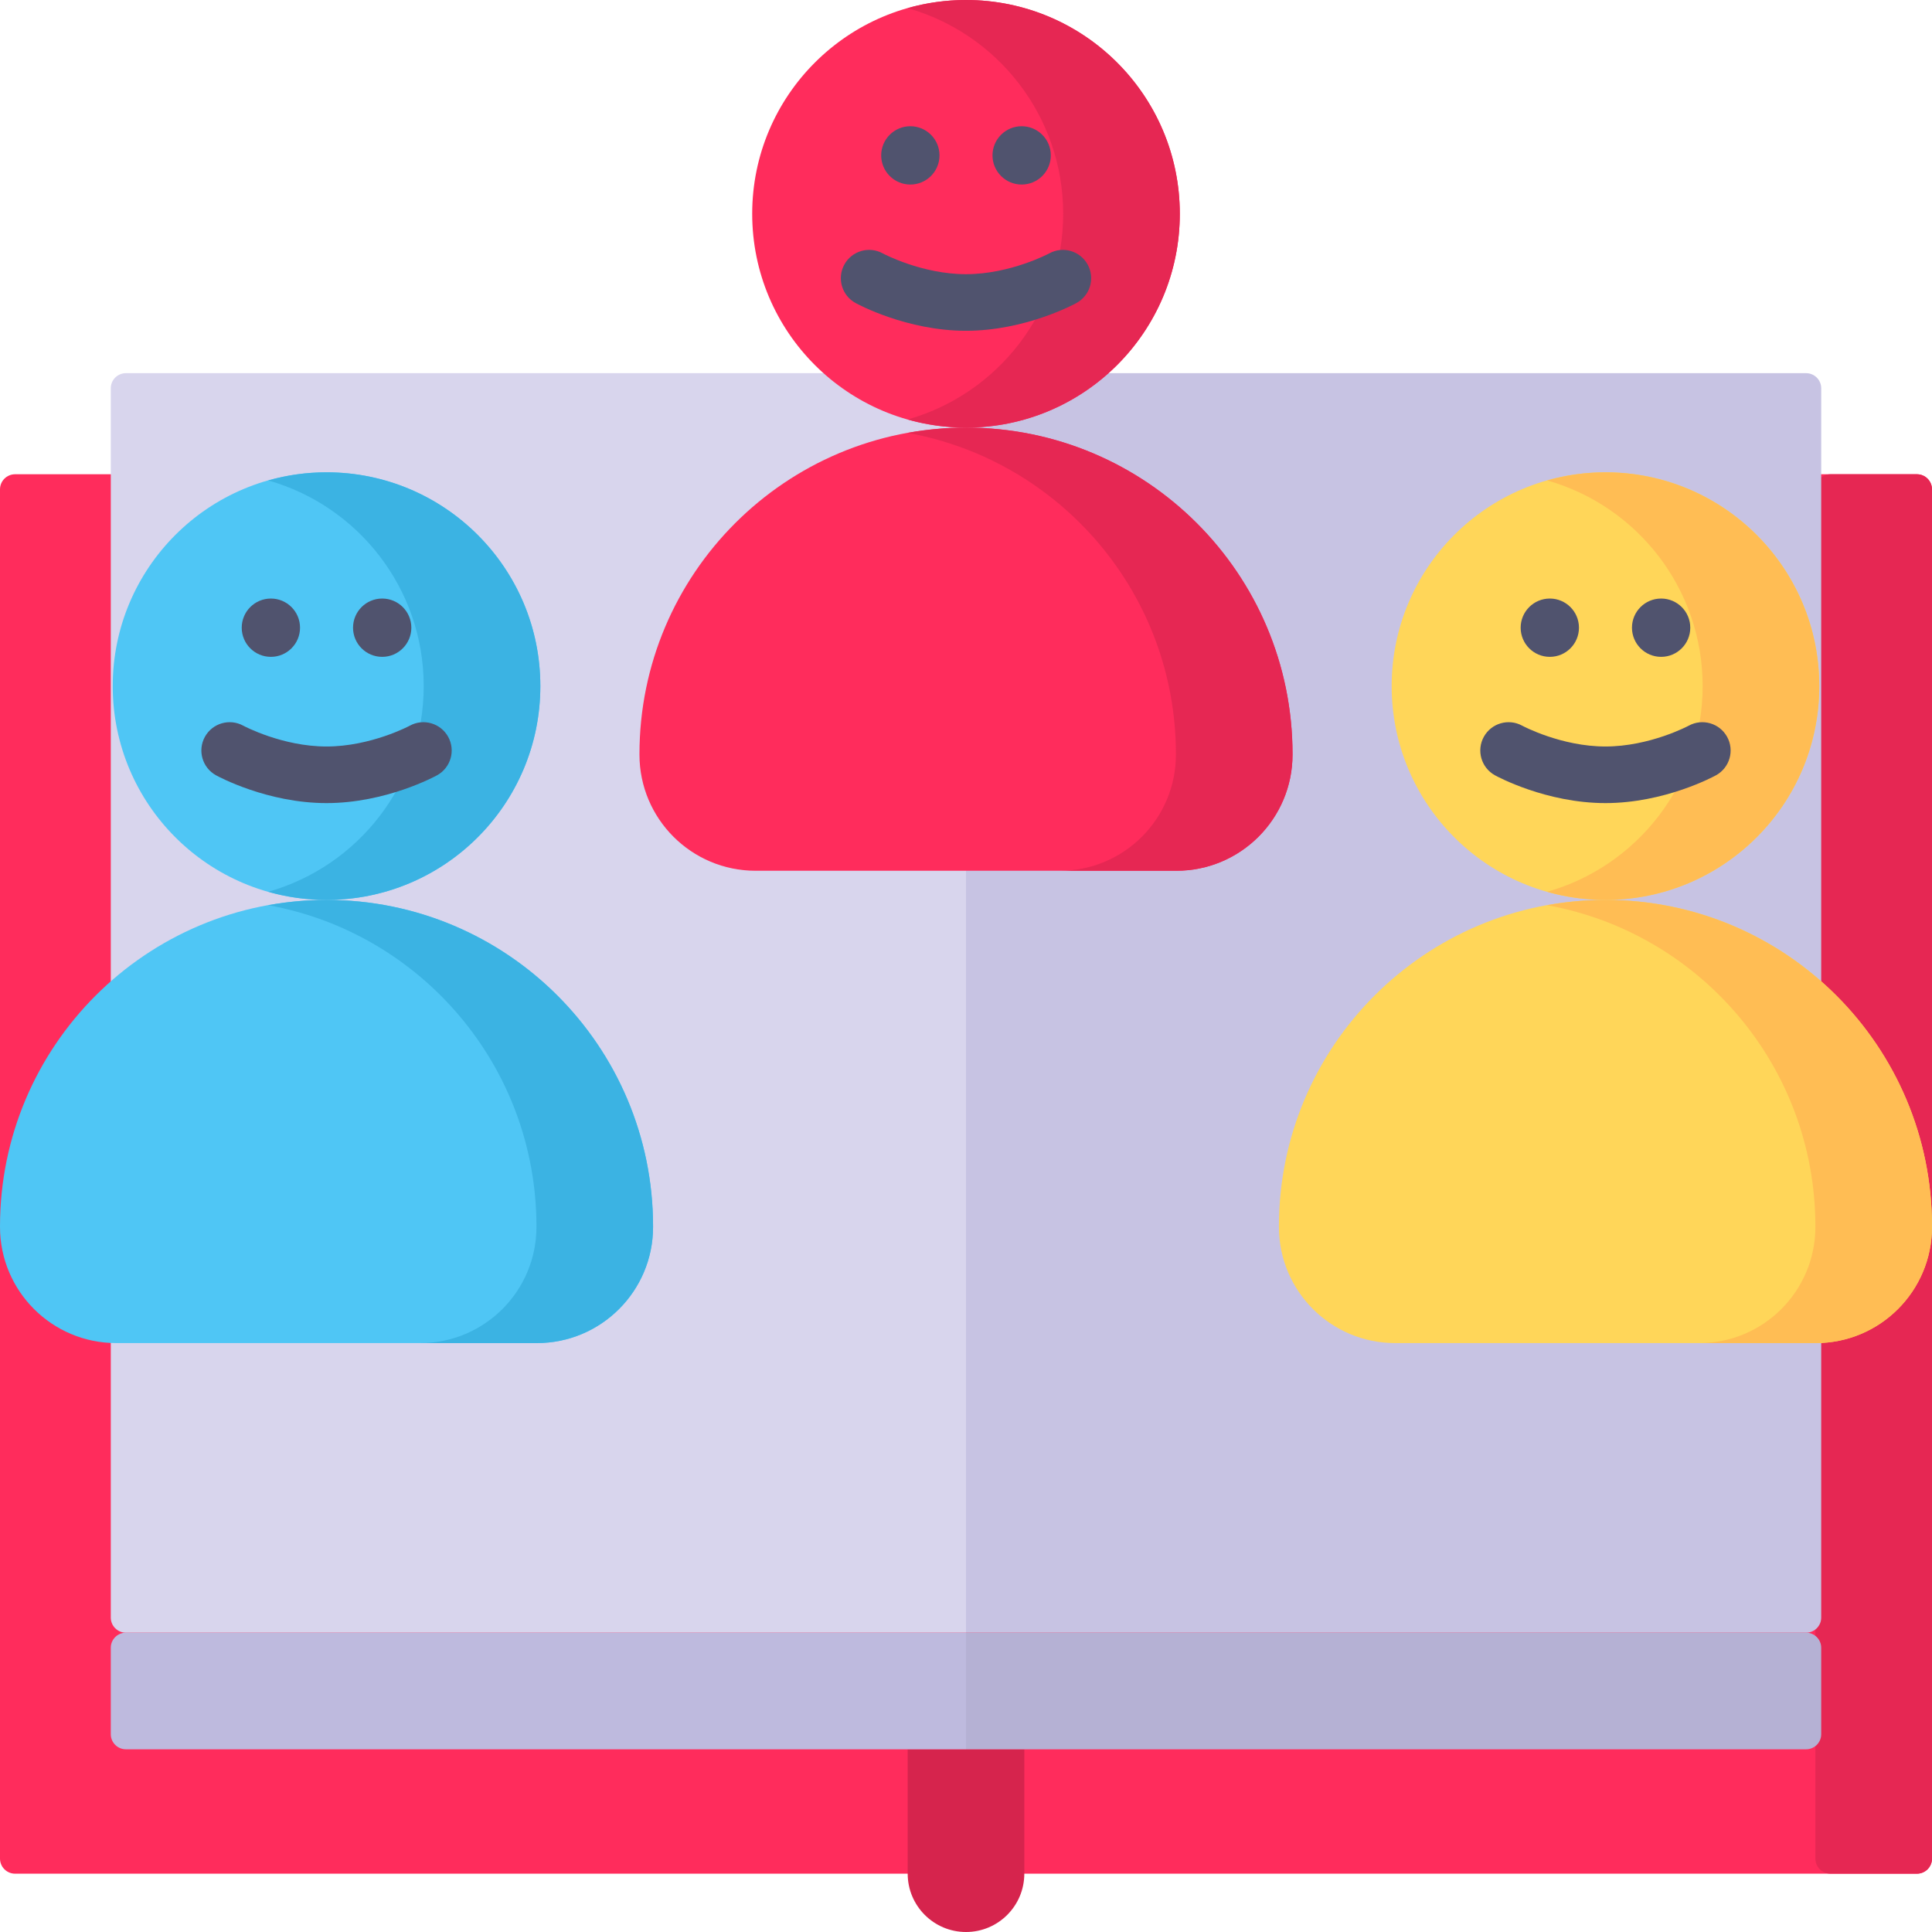
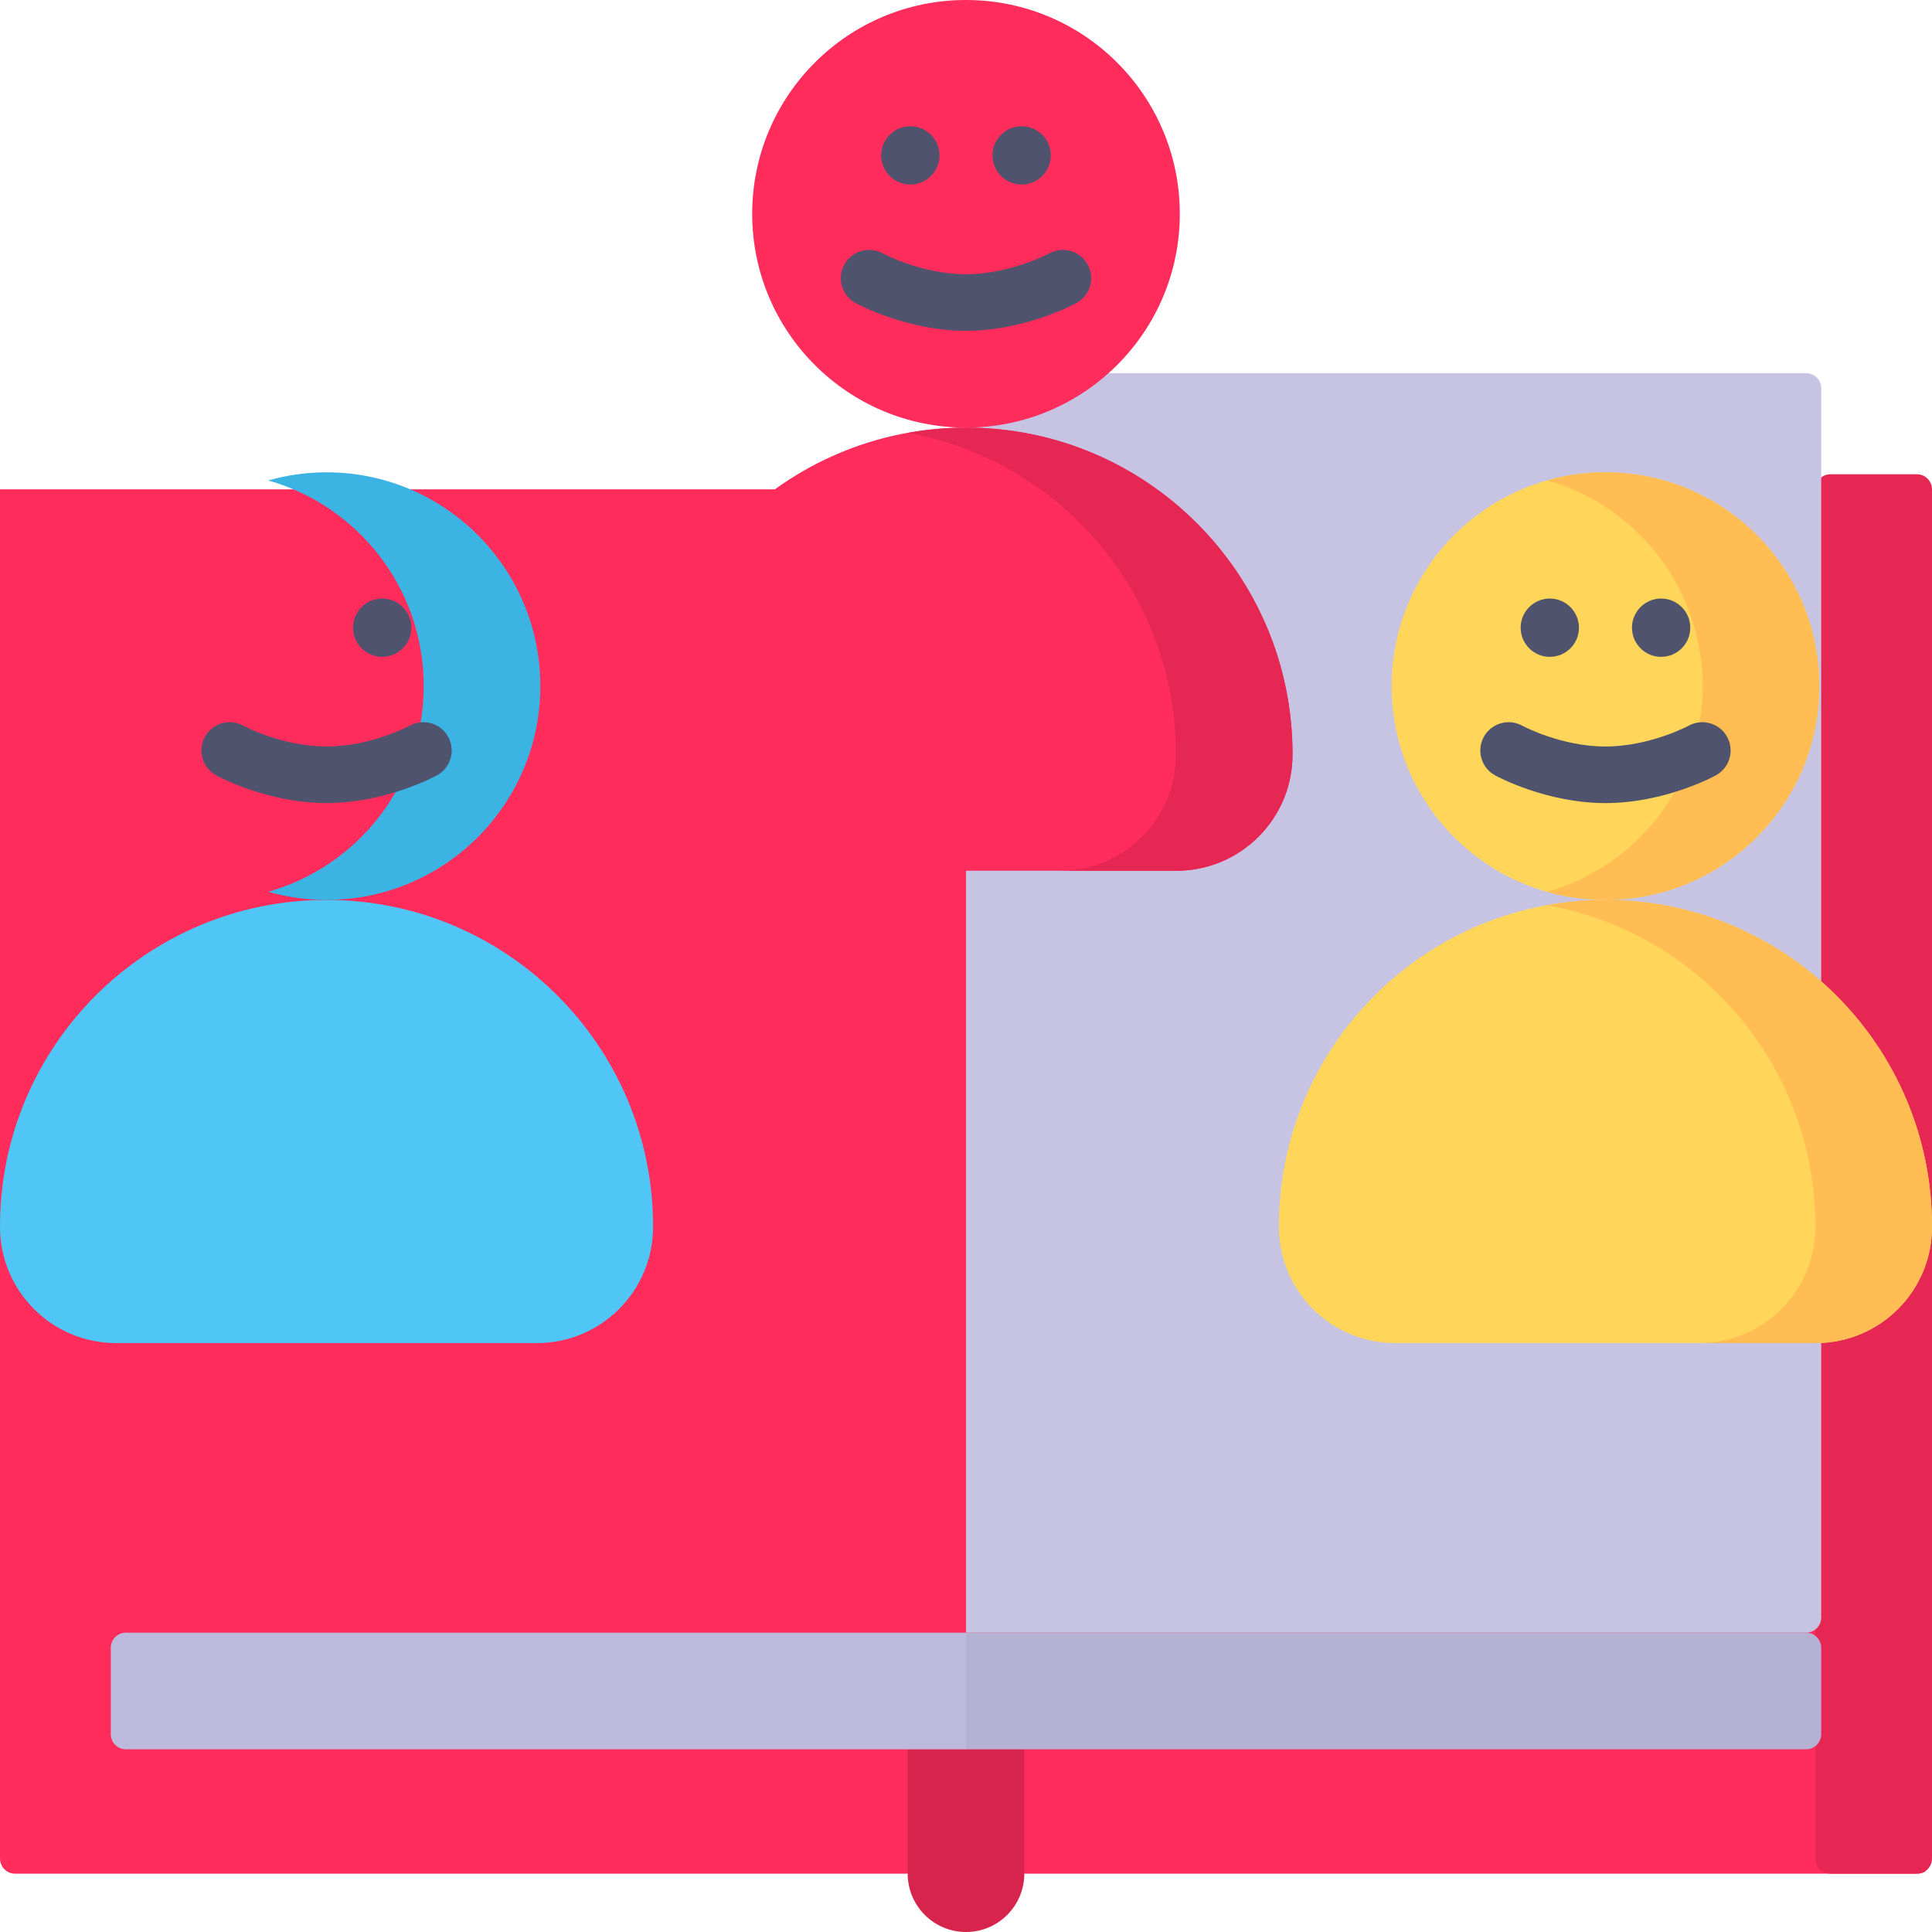
<svg xmlns="http://www.w3.org/2000/svg" version="1.1" id="Capa_1" x="0px" y="0px" viewBox="0 0 512 512" style="enable-background:new 0 0 512 512;" xml:space="preserve" width="512" height="512">
  <g>
    <g>
-       <path style="fill:#FF2C5C;" d="M508,496.547H4c-2.209,0-4-1.791-4-4V129.682c0-2.209,1.791-4,4-4h504c2.209,0,4,1.791,4,4v362.865    C512,494.756,510.209,496.547,508,496.547z" />
+       <path style="fill:#FF2C5C;" d="M508,496.547H4c-2.209,0-4-1.791-4-4V129.682h504c2.209,0,4,1.791,4,4v362.865    C512,494.756,510.209,496.547,508,496.547z" />
      <path style="fill:#E62753;" d="M481.095,129.682v362.865c0,2.209,1.791,4,4,4H508c2.209,0,4-1.791,4-4V129.682    c0-2.209-1.791-4-4-4h-22.905C482.885,125.682,481.095,127.473,481.095,129.682z" />
      <path style="fill:#D6244D;" d="M271.453,463.581v32.966c0,8.53-6.923,15.453-15.453,15.453c-8.53,0-15.453-6.923-15.453-15.453    v-32.966H271.453z" />
-       <path style="fill:#D8D5ED;" d="M256,432.676H33.36c-2.209,0-4-1.791-4-4V102.897c0-2.209,1.791-4,4-4H256V432.676z" />
      <path style="fill:#C7C3E3;" d="M478.64,432.676H256V98.897h222.64c2.209,0,4,1.791,4,4v325.779    C482.64,430.885,480.849,432.676,478.64,432.676z" />
      <path style="fill:#BEBADE;" d="M256,463.581H33.36c-2.209,0-4-1.791-4-4v-22.905c0-2.209,1.791-4,4-4H256V463.581z" />
      <path style="fill:#B5B1D4;" d="M478.64,463.581H256v-30.905h222.64c2.209,0,4,1.791,4,4v22.905    C482.64,461.791,480.849,463.581,478.64,463.581z" />
    </g>
    <g>
      <circle style="fill:#FF2C5C;" cx="256" cy="56.66" r="56.66" />
      <path style="fill:#FF2C5C;" d="M311.755,230.761H200.245c-16.999,0-30.78-13.781-30.78-30.78v-0.126    c0-47.792,38.743-86.535,86.535-86.535h0c47.792,0,86.535,38.743,86.535,86.535v0.126    C342.535,216.98,328.755,230.761,311.755,230.761z" />
-       <path style="fill:#E62753;" d="M256,0c-5.36,0-10.538,0.76-15.453,2.151c23.778,6.729,41.207,28.576,41.207,54.509    s-17.429,47.781-41.207,54.509c4.914,1.391,10.093,2.151,15.453,2.151c31.293,0,56.66-25.368,56.66-56.66S287.293,0,256,0z" />
      <path style="fill:#E62753;" d="M256,113.32L256,113.32c-5.278,0-10.436,0.498-15.453,1.403    c40.414,7.29,71.083,42.617,71.083,85.132v0.126c0,16.999-13.781,30.78-30.78,30.78h30.905c16.999,0,30.78-13.781,30.78-30.78    v-0.126C342.535,152.063,303.792,113.32,256,113.32z" />
      <g>
        <circle style="fill:#50536E;" cx="241.251" cy="41.179" r="7.726" />
        <circle style="fill:#50536E;" cx="270.749" cy="41.179" r="7.726" />
      </g>
    </g>
    <g>
      <circle style="fill:#FFD659;" cx="425.465" cy="181.827" r="56.66" />
      <path style="fill:#FFD659;" d="M481.22,355.928H369.709c-16.999,0-30.78-13.781-30.78-30.78v-0.126    c0-47.792,38.743-86.535,86.535-86.535h0c47.792,0,86.535,38.743,86.535,86.535v0.126C512,342.147,498.219,355.928,481.22,355.928    z" />
      <path style="fill:#FFBD54;" d="M425.465,125.167c-5.36,0-10.538,0.76-15.453,2.151c23.778,6.729,41.207,28.576,41.207,54.509    s-17.429,47.781-41.207,54.509c4.914,1.391,10.093,2.151,15.453,2.151c31.293,0,56.66-25.368,56.66-56.66    S456.757,125.167,425.465,125.167z" />
      <path style="fill:#FFBD54;" d="M425.465,238.487L425.465,238.487c-5.278,0-10.436,0.498-15.453,1.403    c40.414,7.29,71.082,42.617,71.082,85.132v0.126c0,16.999-13.781,30.78-30.78,30.78h30.905c16.999,0,30.78-13.781,30.78-30.78    v-0.126C512,277.23,473.257,238.487,425.465,238.487z" />
      <g>
        <circle style="fill:#50536E;" cx="410.716" cy="166.346" r="7.726" />
        <circle style="fill:#50536E;" cx="440.214" cy="166.346" r="7.726" />
      </g>
    </g>
    <g>
-       <circle style="fill:#4FC6F5;" cx="86.535" cy="181.827" r="56.66" />
      <path style="fill:#4FC6F5;" d="M142.291,355.928H30.78c-16.999,0-30.78-13.781-30.78-30.78v-0.126    c0-47.792,38.743-86.535,86.535-86.535h0c47.792,0,86.535,38.743,86.535,86.535v0.126    C173.07,342.147,159.29,355.928,142.291,355.928z" />
      <path style="fill:#3BB3E3;" d="M86.535,125.167c-5.36,0-10.538,0.76-15.453,2.151c23.778,6.729,41.207,28.576,41.207,54.509    s-17.429,47.781-41.207,54.509c4.914,1.391,10.093,2.151,15.453,2.151c31.293,0,56.66-25.368,56.66-56.66    S117.828,125.167,86.535,125.167z" />
-       <path style="fill:#3BB3E3;" d="M86.535,238.487L86.535,238.487c-5.278,0-10.436,0.498-15.453,1.403    c40.414,7.29,71.082,42.617,71.082,85.132v0.126c0,16.999-13.781,30.78-30.78,30.78h30.905c16.999,0,30.78-13.781,30.78-30.78    v-0.126C173.07,277.23,134.327,238.487,86.535,238.487z" />
      <g>
        <path style="fill:#50536E;" d="M278.054,67.154c-0.1,0.055-10.335,5.509-22.054,5.509c-11.69,0-21.852-5.4-22.071-5.519     c-3.626-1.982-8.175-0.66-10.17,2.963c-1.997,3.628-0.675,8.189,2.953,10.187c0.547,0.301,13.566,7.368,29.288,7.368     s28.741-7.067,29.288-7.368c3.628-1.998,4.95-6.559,2.953-10.187C286.244,66.479,281.685,65.156,278.054,67.154z" />
        <path style="fill:#50536E;" d="M457.706,195.274c-1.997-3.629-6.557-4.952-10.188-2.954c-0.1,0.055-10.335,5.509-22.054,5.509     c-11.69,0-21.852-5.4-22.071-5.519c-3.626-1.982-8.175-0.66-10.17,2.963c-1.997,3.628-0.675,8.189,2.953,10.187     c0.547,0.301,13.566,7.368,29.288,7.368s28.741-7.067,29.288-7.368C458.381,203.464,459.703,198.903,457.706,195.274z" />
        <path style="fill:#50536E;" d="M108.589,192.321c-0.1,0.055-10.335,5.509-22.054,5.509c-11.69,0-21.852-5.4-22.071-5.519     c-3.626-1.982-8.175-0.66-10.17,2.963c-1.997,3.628-0.675,8.189,2.953,10.187c0.547,0.301,13.566,7.368,29.288,7.368     s28.741-7.067,29.288-7.368c3.628-1.998,4.95-6.559,2.953-10.187C116.779,191.646,112.22,190.322,108.589,192.321z" />
      </g>
      <g>
-         <circle style="fill:#50536E;" cx="71.786" cy="166.346" r="7.726" />
        <circle style="fill:#50536E;" cx="101.284" cy="166.346" r="7.726" />
      </g>
    </g>
  </g>
</svg>